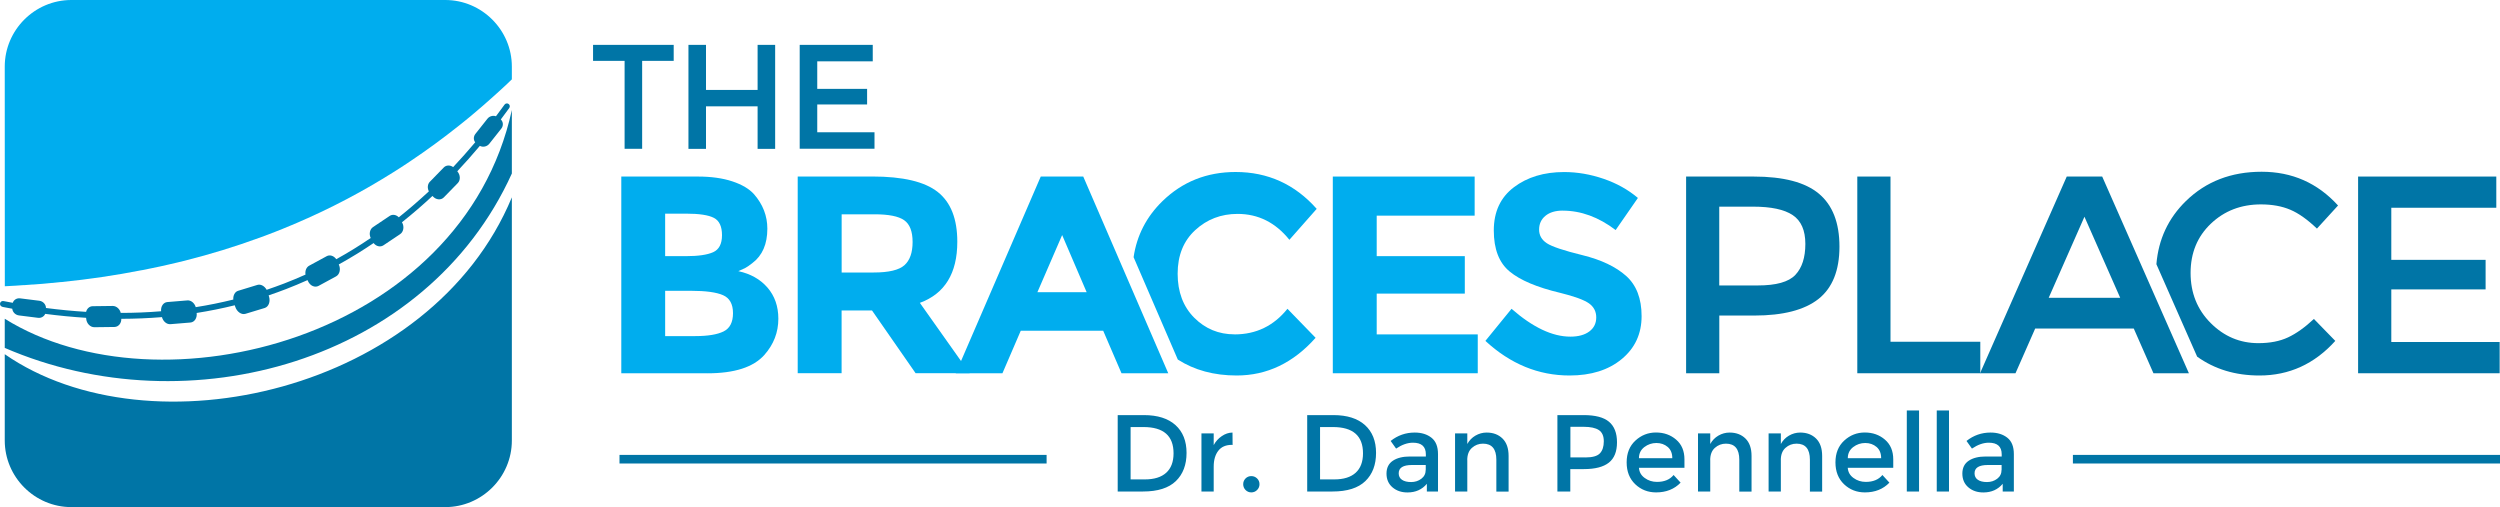
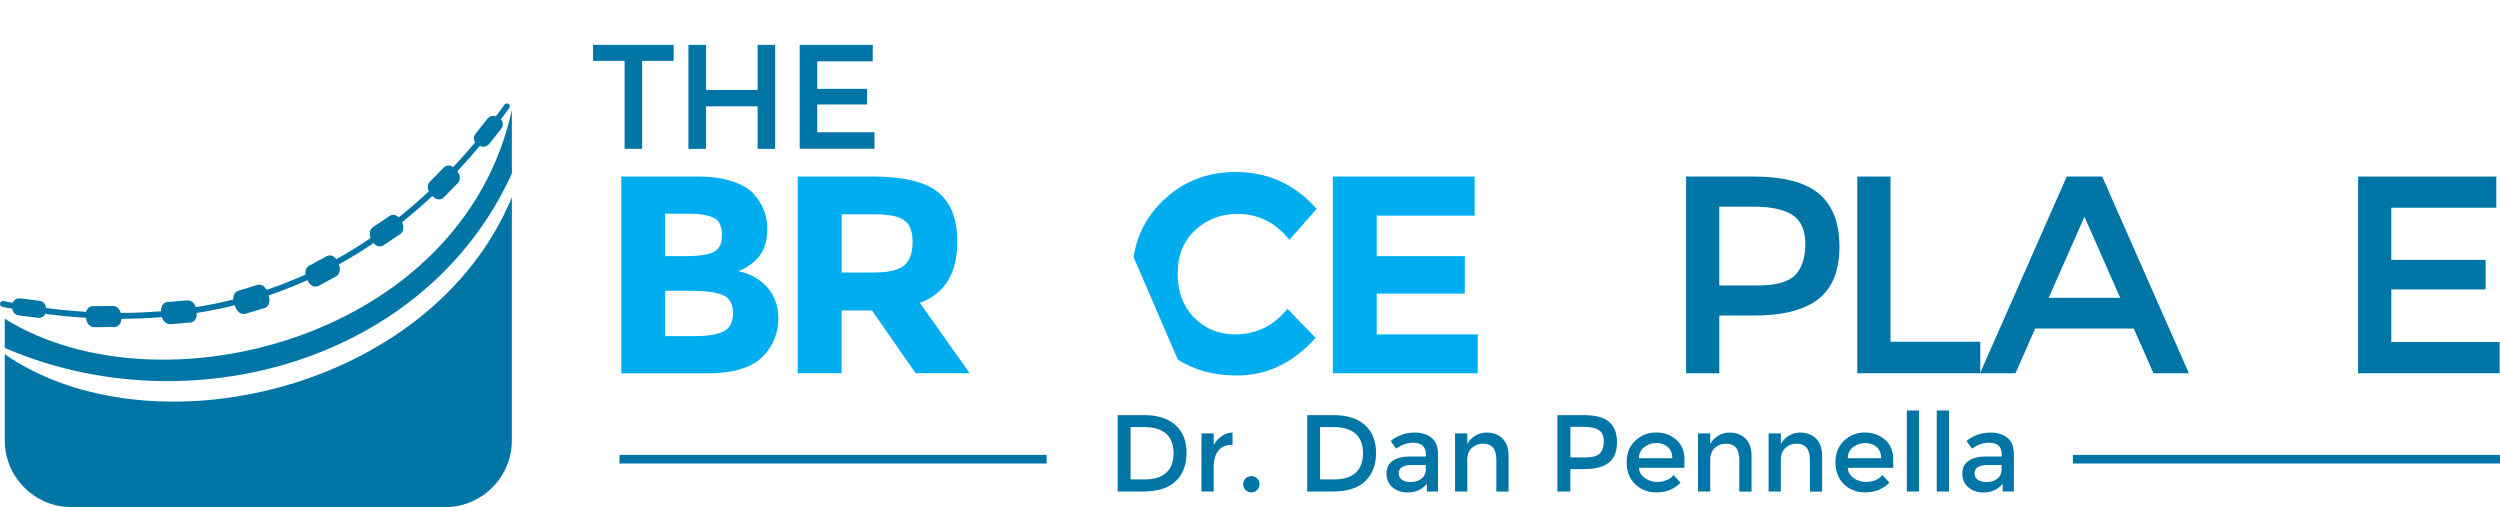
<svg xmlns="http://www.w3.org/2000/svg" id="uuid-43ff53dd-e85a-4f81-8e62-2a0c89265aa9" viewBox="0 0 500 101.42">
  <defs>
    <style>.uuid-2fa66ebb-213c-48f2-acff-767aec2a1fcb,.uuid-a7ab8a10-4722-4010-b935-b23054ef70fd{fill:#00adee;}.uuid-fa6598e2-c832-4b21-8bb4-8ec745a7b310,.uuid-1e345899-d954-48b9-8723-d0b18a76ffcd{fill:#0075a6;}.uuid-fa6598e2-c832-4b21-8bb4-8ec745a7b310,.uuid-a7ab8a10-4722-4010-b935-b23054ef70fd{fill-rule:evenodd;}</style>
  </defs>
  <path class="uuid-1e345899-d954-48b9-8723-d0b18a76ffcd" d="M228.78,83.02c2.74,0,4.85.67,6.32,2,1.47,1.33,2.21,3.19,2.21,5.56s-.71,4.26-2.14,5.64c-1.43,1.38-3.62,2.08-6.56,2.08h-5.07v-15.28h5.25ZM234.71,90.66c0-3.5-2-5.25-6.01-5.25h-2.58v10.47h2.86c1.85,0,3.27-.44,4.25-1.32.98-.88,1.48-2.18,1.48-3.9h0ZM246.39,88.97c-1.21,0-2.12.39-2.73,1.18-.61.79-.92,1.84-.92,3.17v4.99h-2.45v-11.63h2.45v2.34c.39-.73.93-1.33,1.61-1.79.68-.47,1.4-.71,2.15-.72l.02,2.47h-.13ZM249.11,98c-.31-.32-.47-.71-.47-1.16s.16-.83.47-1.15c.31-.31.7-.47,1.15-.47s.84.16,1.16.47c.32.31.48.7.48,1.15s-.16.84-.48,1.16c-.32.32-.71.48-1.16.48s-.83-.16-1.15-.48h0ZM266.68,83.02c2.74,0,4.85.67,6.32,2,1.47,1.33,2.21,3.19,2.21,5.56s-.71,4.26-2.14,5.64c-1.43,1.38-3.62,2.08-6.56,2.08h-5.07v-15.28h5.25ZM272.6,90.66c0-3.5-2-5.25-6.01-5.25h-2.58v10.47h2.86c1.85,0,3.27-.44,4.25-1.32.98-.88,1.48-2.18,1.48-3.9h0ZM287.6,98.31h-2.23v-1.55c-.96,1.15-2.25,1.73-3.87,1.73-1.21,0-2.21-.34-3.01-1.03-.79-.68-1.19-1.6-1.19-2.74s.42-2,1.27-2.57c.85-.57,1.99-.85,3.43-.85h3.17v-.44c0-1.55-.86-2.32-2.58-2.32-1.08,0-2.2.39-3.37,1.18l-1.09-1.53c1.41-1.12,3.02-1.68,4.81-1.68,1.37,0,2.49.35,3.36,1.04.87.69,1.3,1.78,1.3,3.27v7.5h0ZM285.15,93.98v-.98h-2.76c-1.76,0-2.65.55-2.65,1.66,0,.57.22,1,.66,1.3.44.3,1.05.45,1.83.45s1.46-.22,2.04-.66c.58-.44.87-1.03.87-1.77h0ZM293.46,92.01v6.3h-2.45v-11.63h2.45v2.12c.39-.71.94-1.28,1.63-1.68s1.44-.61,2.24-.61c1.31,0,2.37.4,3.18,1.2.81.8,1.21,1.96,1.21,3.48v7.13h-2.45v-6.38c0-2.14-.89-3.21-2.67-3.21-.85,0-1.58.28-2.21.84-.63.56-.94,1.38-.94,2.46h0ZM316.73,83.02c2.32,0,4.01.44,5.07,1.33,1.06.89,1.6,2.26,1.6,4.11s-.54,3.21-1.63,4.07c-1.09.86-2.75,1.29-5,1.29h-2.71v4.48h-2.58v-15.28h5.25ZM317.06,91.49c1.43,0,2.4-.27,2.92-.82.52-.55.78-1.35.78-2.41s-.33-1.8-.98-2.24c-.66-.44-1.68-.66-3.08-.66h-2.62v6.12h3ZM336.91,93.56h-9.12c.06.85.44,1.53,1.16,2.04.71.52,1.53.78,2.45.78,1.46,0,2.57-.46,3.32-1.38l1.4,1.53c-1.25,1.3-2.89,1.95-4.9,1.95-1.63,0-3.02-.54-4.17-1.63-1.14-1.09-1.72-2.54-1.72-4.37s.58-3.28,1.75-4.36c1.17-1.08,2.54-1.62,4.12-1.62s2.93.48,4.03,1.43c1.11.95,1.66,2.27,1.66,3.95v1.68h0ZM327.79,91.64h6.67c0-.98-.31-1.73-.92-2.25-.61-.52-1.37-.79-2.26-.79s-1.7.27-2.42.82c-.71.55-1.07,1.29-1.07,2.22h0ZM342.05,92.01v6.3h-2.45v-11.63h2.45v2.12c.39-.71.94-1.28,1.63-1.68s1.44-.61,2.24-.61c1.31,0,2.37.4,3.18,1.2.81.8,1.21,1.96,1.21,3.48v7.13h-2.45v-6.38c0-2.14-.89-3.21-2.67-3.21-.85,0-1.58.28-2.21.84-.63.56-.94,1.38-.94,2.46h0ZM356.17,92.01v6.3h-2.45v-11.63h2.45v2.12c.39-.71.94-1.28,1.63-1.68s1.44-.61,2.24-.61c1.31,0,2.37.4,3.18,1.2.81.8,1.21,1.96,1.21,3.48v7.13h-2.45v-6.38c0-2.14-.89-3.21-2.67-3.21-.85,0-1.58.28-2.21.84-.63.56-.94,1.38-.94,2.46h0ZM378.67,93.56h-9.12c.06.85.44,1.53,1.16,2.04.71.52,1.53.78,2.45.78,1.46,0,2.57-.46,3.32-1.38l1.4,1.53c-1.25,1.3-2.89,1.95-4.9,1.95-1.63,0-3.02-.54-4.17-1.63-1.14-1.09-1.72-2.54-1.72-4.37s.58-3.28,1.75-4.36c1.17-1.08,2.54-1.62,4.12-1.62s2.93.48,4.03,1.43c1.11.95,1.66,2.27,1.66,3.95v1.68h0ZM369.56,91.64h6.67c0-.98-.31-1.73-.92-2.25-.61-.52-1.37-.79-2.26-.79s-1.7.27-2.42.82c-.71.55-1.07,1.29-1.07,2.22h0ZM383.81,98.31h-2.45v-16.22h2.45v16.22h0ZM389.8,98.31h-2.45v-16.22h2.45v16.22h0ZM402.77,98.31h-2.23v-1.55c-.96,1.15-2.25,1.73-3.87,1.73-1.21,0-2.21-.34-3.01-1.03-.79-.68-1.19-1.6-1.19-2.74s.42-2,1.27-2.57c.85-.57,1.99-.85,3.43-.85h3.17v-.44c0-1.55-.86-2.32-2.58-2.32-1.08,0-2.2.39-3.37,1.18l-1.09-1.53c1.41-1.12,3.02-1.68,4.81-1.68,1.37,0,2.49.35,3.36,1.04.87.69,1.3,1.78,1.3,3.27v7.5h0ZM400.32,93.98v-.98h-2.76c-1.76,0-2.65.55-2.65,1.66,0,.57.22,1,.66,1.3.44.3,1.05.45,1.83.45s1.46-.22,2.04-.66c.58-.44.87-1.03.87-1.77h0Z" />
  <polygon class="uuid-fa6598e2-c832-4b21-8bb4-8ec745a7b310" points="414.58 90.98 500 90.98 500 92.7 414.58 92.7 414.58 90.98 414.58 90.98" />
  <polygon class="uuid-fa6598e2-c832-4b21-8bb4-8ec745a7b310" points="123.9 90.98 209.32 90.98 209.32 92.7 123.9 92.7 123.9 90.98 123.9 90.98" />
-   <path class="uuid-a7ab8a10-4722-4010-b935-b23054ef70fd" d="M14.27,0h74.78c7.33,0,13.32,6,13.32,13.32v2.55h0c-.4.39-.8.77-1.2,1.15l-.11.1c-.38.35-.75.7-1.13,1.04l-.22.2c-.37.34-.74.67-1.11,1l-.21.19c-.36.32-.72.64-1.09.96l-.28.25c-.36.32-.73.63-1.09.94l-.22.19c-.38.32-.75.64-1.13.96l-.22.19c-.39.33-.78.65-1.18.97l-.09.07c-.43.35-.85.69-1.28,1.03l-.04.03c-3.14,2.5-6.35,4.85-9.63,7.05l-.06.04c-.43.28-.85.57-1.28.85l-.18.12c-.42.27-.84.54-1.26.81l-.19.12c-.41.26-.82.52-1.23.77l-.25.15c-.41.25-.83.51-1.24.76l-.2.12c-.43.26-.85.51-1.28.76l-.18.11c-.45.26-.9.52-1.35.78l-.04.02c-.48.27-.96.54-1.44.81l-.03.02c-3.45,1.91-6.97,3.67-10.57,5.28h-.02c-.47.22-.94.43-1.42.63l-.2.09c-.46.2-.92.39-1.38.59l-.2.08c-.44.19-.89.37-1.33.55l-.31.13c-.45.18-.91.36-1.36.54l-.15.06c-.49.19-.98.38-1.48.57l-.11.04c-.51.19-1.02.38-1.53.57h-.02c-4.8,1.76-9.72,3.27-14.79,4.55l-.11.03c-.52.13-1.04.26-1.56.38l-.18.04c-.51.12-1.03.24-1.55.36l-.17.04c-.52.12-1.04.23-1.56.35l-.2.04c-.51.11-1.02.22-1.53.32l-.25.05c-.52.11-1.05.21-1.57.32h-.05c-5.21,1.03-10.55,1.81-16.04,2.37h-.12c-.58.07-1.15.13-1.73.18h-.12c-.56.06-1.12.11-1.68.16l-.26.02c-.55.05-1.11.09-1.67.13h-.18c-.57.05-1.13.09-1.7.13h-.22c-.57.05-1.15.08-1.73.12h-.08c-.61.04-1.23.07-1.84.1h0S.95,13.32.95,13.32C.95,6,6.94,0,14.27,0h0Z" />
  <path class="uuid-fa6598e2-c832-4b21-8bb4-8ec745a7b310" d="M102.37,22v12.7C85.28,72.38,37.74,85.51.95,69.58v-5.83c31.04,19.35,91.45,3.96,101.42-41.75h0ZM102.37,39.47v48.63c0,7.33-6,13.32-13.32,13.32H14.27c-7.33,0-13.32-6-13.32-13.32v-17.26c29.1,20.15,85.29,7.5,101.42-31.37h0Z" />
  <path class="uuid-1e345899-d954-48b9-8723-d0b18a76ffcd" d="M.47,61.35c-.32-.06-.52-.37-.46-.68.06-.32.37-.52.68-.46.62.12,1.24.24,1.86.35.2-.59.8-.98,1.48-.89l3.83.48c.75.09,1.33.73,1.34,1.45,2.71.35,5.38.61,8.02.77.16-.65.67-1.12,1.32-1.13l4.01-.05c.74,0,1.41.6,1.6,1.39,2.73,0,5.42-.11,8.07-.33-.1-.96.45-1.78,1.25-1.84l4-.33c.73-.06,1.43.52,1.68,1.35,2.54-.4,5.05-.91,7.51-1.52-.06-.82.31-1.55.96-1.75l3.86-1.18c.67-.2,1.43.22,1.85.98,1.18-.4,2.34-.82,3.5-1.26,1.44-.56,2.86-1.15,4.27-1.78-.12-.74.16-1.47.73-1.78l3.52-1.91c.63-.34,1.43-.07,1.9.61,2.34-1.29,4.64-2.71,6.89-4.24-.38-.8-.18-1.76.47-2.19l3.33-2.23c.57-.38,1.31-.24,1.82.28,2.04-1.63,4.04-3.36,6.01-5.19-.33-.66-.27-1.44.2-1.92l2.79-2.86c.49-.5,1.27-.51,1.87-.07,1.49-1.59,2.96-3.24,4.41-4.96-.37-.47-.37-1.16.04-1.68l2.4-3.03c.41-.52,1.12-.71,1.71-.5.58-.76,1.15-1.54,1.72-2.33.19-.26.55-.32.81-.13.26.19.32.55.13.81-.56.77-1.12,1.54-1.69,2.29.5.47.55,1.25.1,1.83l-2.4,3.03c-.46.58-1.28.75-1.89.42-1.48,1.76-2.99,3.46-4.52,5.09h.01c.63.72.67,1.77.09,2.36l-2.79,2.86c-.58.59-1.56.5-2.19-.21l-.08-.08c-1.99,1.86-4.03,3.61-6.1,5.26l.03.05c.47.82.29,1.87-.4,2.33l-3.33,2.23c-.63.42-1.47.21-1.97-.45-2.27,1.54-4.59,2.97-6.96,4.27v.02c.43.91.18,1.97-.54,2.37l-3.52,1.91c-.73.39-1.67-.02-2.09-.93l-.11-.23c-1.41.63-2.83,1.23-4.26,1.78-1.16.45-2.33.87-3.51,1.27l.06.2c.33,1.03-.05,2.07-.84,2.32l-3.86,1.17c-.8.24-1.72-.4-2.05-1.43l-.09-.28c-2.5.62-5.04,1.13-7.62,1.54.13.99-.42,1.84-1.24,1.91l-4,.33c-.75.06-1.47-.55-1.7-1.41-2.67.22-5.38.33-8.13.34.03.89-.57,1.62-1.37,1.63l-4.01.05c-.83.01-1.57-.75-1.64-1.69l-.02-.19c-2.69-.17-5.41-.43-8.18-.79-.23.53-.8.87-1.43.79l-3.83-.48c-.71-.09-1.27-.67-1.33-1.34-.66-.12-1.32-.24-1.98-.37H.47Z" />
  <path class="uuid-2fa66ebb-213c-48f2-acff-767aec2a1fcb" d="M141.48,74.65h-17.22v-39.34h15.31c2.66,0,4.96.32,6.89.96,1.93.64,3.39,1.5,4.36,2.59,1.76,2.03,2.65,4.32,2.65,6.87,0,3.08-.99,5.37-2.98,6.87-.68.53-1.14.85-1.41.98-.26.13-.73.35-1.41.65,2.44.53,4.38,1.62,5.83,3.29,1.44,1.67,2.17,3.74,2.17,6.22,0,2.74-.94,5.16-2.81,7.26-2.18,2.44-5.97,3.66-11.37,3.66h0ZM133.03,51.23h4.17c2.44,0,4.25-.26,5.43-.79,1.18-.53,1.77-1.66,1.77-3.41s-.54-2.9-1.63-3.46c-1.09-.56-2.93-.84-5.52-.84h-4.22v8.5h0ZM133.03,67.22h6.02c2.51,0,4.4-.31,5.66-.93,1.26-.62,1.89-1.84,1.89-3.66s-.67-3.02-2-3.6c-1.33-.58-3.46-.87-6.39-.87h-5.18v9.06h0Z" />
  <polygon class="uuid-2fa66ebb-213c-48f2-acff-767aec2a1fcb" points="294.93 35.31 294.93 43.13 275.34 43.13 275.34 51.23 292.96 51.23 292.96 58.72 275.34 58.72 275.34 66.88 295.55 66.88 295.55 74.65 266.56 74.65 266.56 35.31 294.93 35.31 294.93 35.31" />
-   <path class="uuid-2fa66ebb-213c-48f2-acff-767aec2a1fcb" d="M312.55,42.12c-1.46,0-2.62.35-3.46,1.04-.84.69-1.27,1.61-1.27,2.76s.52,2.05,1.55,2.73c1.03.68,3.41,1.47,7.15,2.39,3.73.92,6.63,2.3,8.7,4.14,2.06,1.84,3.1,4.52,3.1,8.05s-1.32,6.39-3.97,8.58c-2.65,2.2-6.13,3.29-10.44,3.29-6.23,0-11.84-2.31-16.83-6.92l5.23-6.42c4.24,3.71,8.16,5.57,11.76,5.57,1.61,0,2.88-.35,3.8-1.04.92-.69,1.38-1.63,1.38-2.81s-.49-2.12-1.46-2.81c-.98-.69-2.91-1.4-5.8-2.11-4.58-1.09-7.93-2.5-10.05-4.25-2.12-1.74-3.18-4.48-3.18-8.22s1.34-6.61,4.02-8.64c2.68-2.03,6.03-3.04,10.05-3.04,2.63,0,5.25.45,7.88,1.35,2.63.9,4.92,2.18,6.87,3.83l-4.45,6.42c-3.41-2.59-6.94-3.88-10.58-3.88h0Z" />
  <path class="uuid-1e345899-d954-48b9-8723-d0b18a76ffcd" d="M350.72,35.31c5.97,0,10.32,1.14,13.06,3.43,2.74,2.29,4.11,5.82,4.11,10.58s-1.4,8.26-4.19,10.47c-2.8,2.21-7.08,3.32-12.86,3.32h-6.98v11.54h-6.64v-39.34h13.51ZM351.56,57.09c3.68,0,6.18-.7,7.51-2.11,1.33-1.41,2-3.47,2-6.19s-.84-4.64-2.53-5.77c-1.69-1.13-4.33-1.69-7.94-1.69h-6.75v15.76h7.71Z" />
  <polygon class="uuid-1e345899-d954-48b9-8723-d0b18a76ffcd" points="499.26 35.31 499.26 41.55 478.26 41.55 478.26 51.97 497.12 51.97 497.12 57.88 478.26 57.88 478.26 68.4 499.93 68.4 499.93 74.65 471.62 74.65 471.62 35.31 499.26 35.31 499.26 35.31" />
  <path class="uuid-2fa66ebb-213c-48f2-acff-767aec2a1fcb" d="M246.91,66.88c4.32,0,7.84-1.71,10.58-5.12l5.63,5.8c-4.47,5.03-9.73,7.54-15.79,7.54-4.52,0-8.44-1.06-11.77-3.19l-8.84-20.47c.64-4.34,2.56-8.07,5.75-11.19,4-3.9,8.88-5.85,14.66-5.85,6.45,0,11.86,2.46,16.21,7.37l-5.46,6.19c-2.78-3.45-6.23-5.18-10.36-5.18-3.3,0-6.13,1.08-8.47,3.24-2.35,2.16-3.52,5.07-3.52,8.72s1.11,6.59,3.32,8.81c2.21,2.21,4.9,3.32,8.05,3.32h0Z" />
-   <path class="uuid-2fa66ebb-213c-48f2-acff-767aec2a1fcb" d="M224.3,74.65l-3.66-8.5h-16.49l-3.66,8.5h-9.34l17-39.34h8.5l17,39.34h-9.34ZM212.43,47.01l-4.95,11.43h9.85l-4.9-11.43h0Z" />
  <path class="uuid-2fa66ebb-213c-48f2-acff-767aec2a1fcb" d="M191.46,48.36c0,6.3-2.5,10.38-7.49,12.21l9.96,14.07h-10.81l-8.72-12.55h-6.08v12.55h-8.78v-39.34h14.92c6.12,0,10.48,1.03,13.09,3.1,2.61,2.06,3.91,5.38,3.91,9.96h0ZM174.75,54.5c3,0,5.05-.49,6.14-1.46,1.09-.98,1.63-2.52,1.63-4.64s-.56-3.57-1.69-4.36c-1.13-.79-3.1-1.18-5.91-1.18h-6.59v11.65h6.42Z" />
-   <path class="uuid-1e345899-d954-48b9-8723-d0b18a76ffcd" d="M451.69,68.63c2.29,0,4.26-.38,5.91-1.15,1.65-.77,3.38-2,5.18-3.69l4.28,4.39c-4.17,4.62-9.22,6.92-15.17,6.92-4.82,0-8.97-1.26-12.46-3.77l-8.15-18.49c.41-4.98,2.38-9.19,5.91-12.64,4-3.9,9.04-5.85,15.14-5.85s11.19,2.25,15.28,6.75l-4.22,4.62c-1.88-1.8-3.65-3.06-5.32-3.77-1.67-.71-3.63-1.07-5.88-1.07-3.98,0-7.32,1.29-10.02,3.86-2.7,2.57-4.05,5.85-4.05,9.85s1.34,7.34,4.02,10.02c2.68,2.68,5.86,4.02,9.54,4.02h0Z" />
  <path class="uuid-1e345899-d954-48b9-8723-d0b18a76ffcd" d="M407.04,65.7l-3.94,8.95h-7.09l17.34-39.34h7.09l17.34,39.34h-7.09l-3.94-8.95h-19.7ZM424.04,59.56l-7.15-16.21-7.15,16.21h14.3Z" />
  <polygon class="uuid-1e345899-d954-48b9-8723-d0b18a76ffcd" points="371.46 74.65 371.46 35.31 378.1 35.31 378.1 68.35 396.06 68.35 396.06 74.65 371.46 74.65 371.46 74.65" />
  <path class="uuid-1e345899-d954-48b9-8723-d0b18a76ffcd" d="M128.43,12.18v17.58h-3.51V12.18h-6.31v-3.21h16.13v3.21h-6.31ZM137.69,29.76V8.97h3.51v9.01h10.32v-9.01h3.51v20.8h-3.51v-8.51h-10.32v8.51h-3.51ZM174.55,8.97v3.3h-11.1v5.5h9.97v3.12h-9.97v5.56h11.45v3.3h-14.96V8.97h14.61Z" />
</svg>